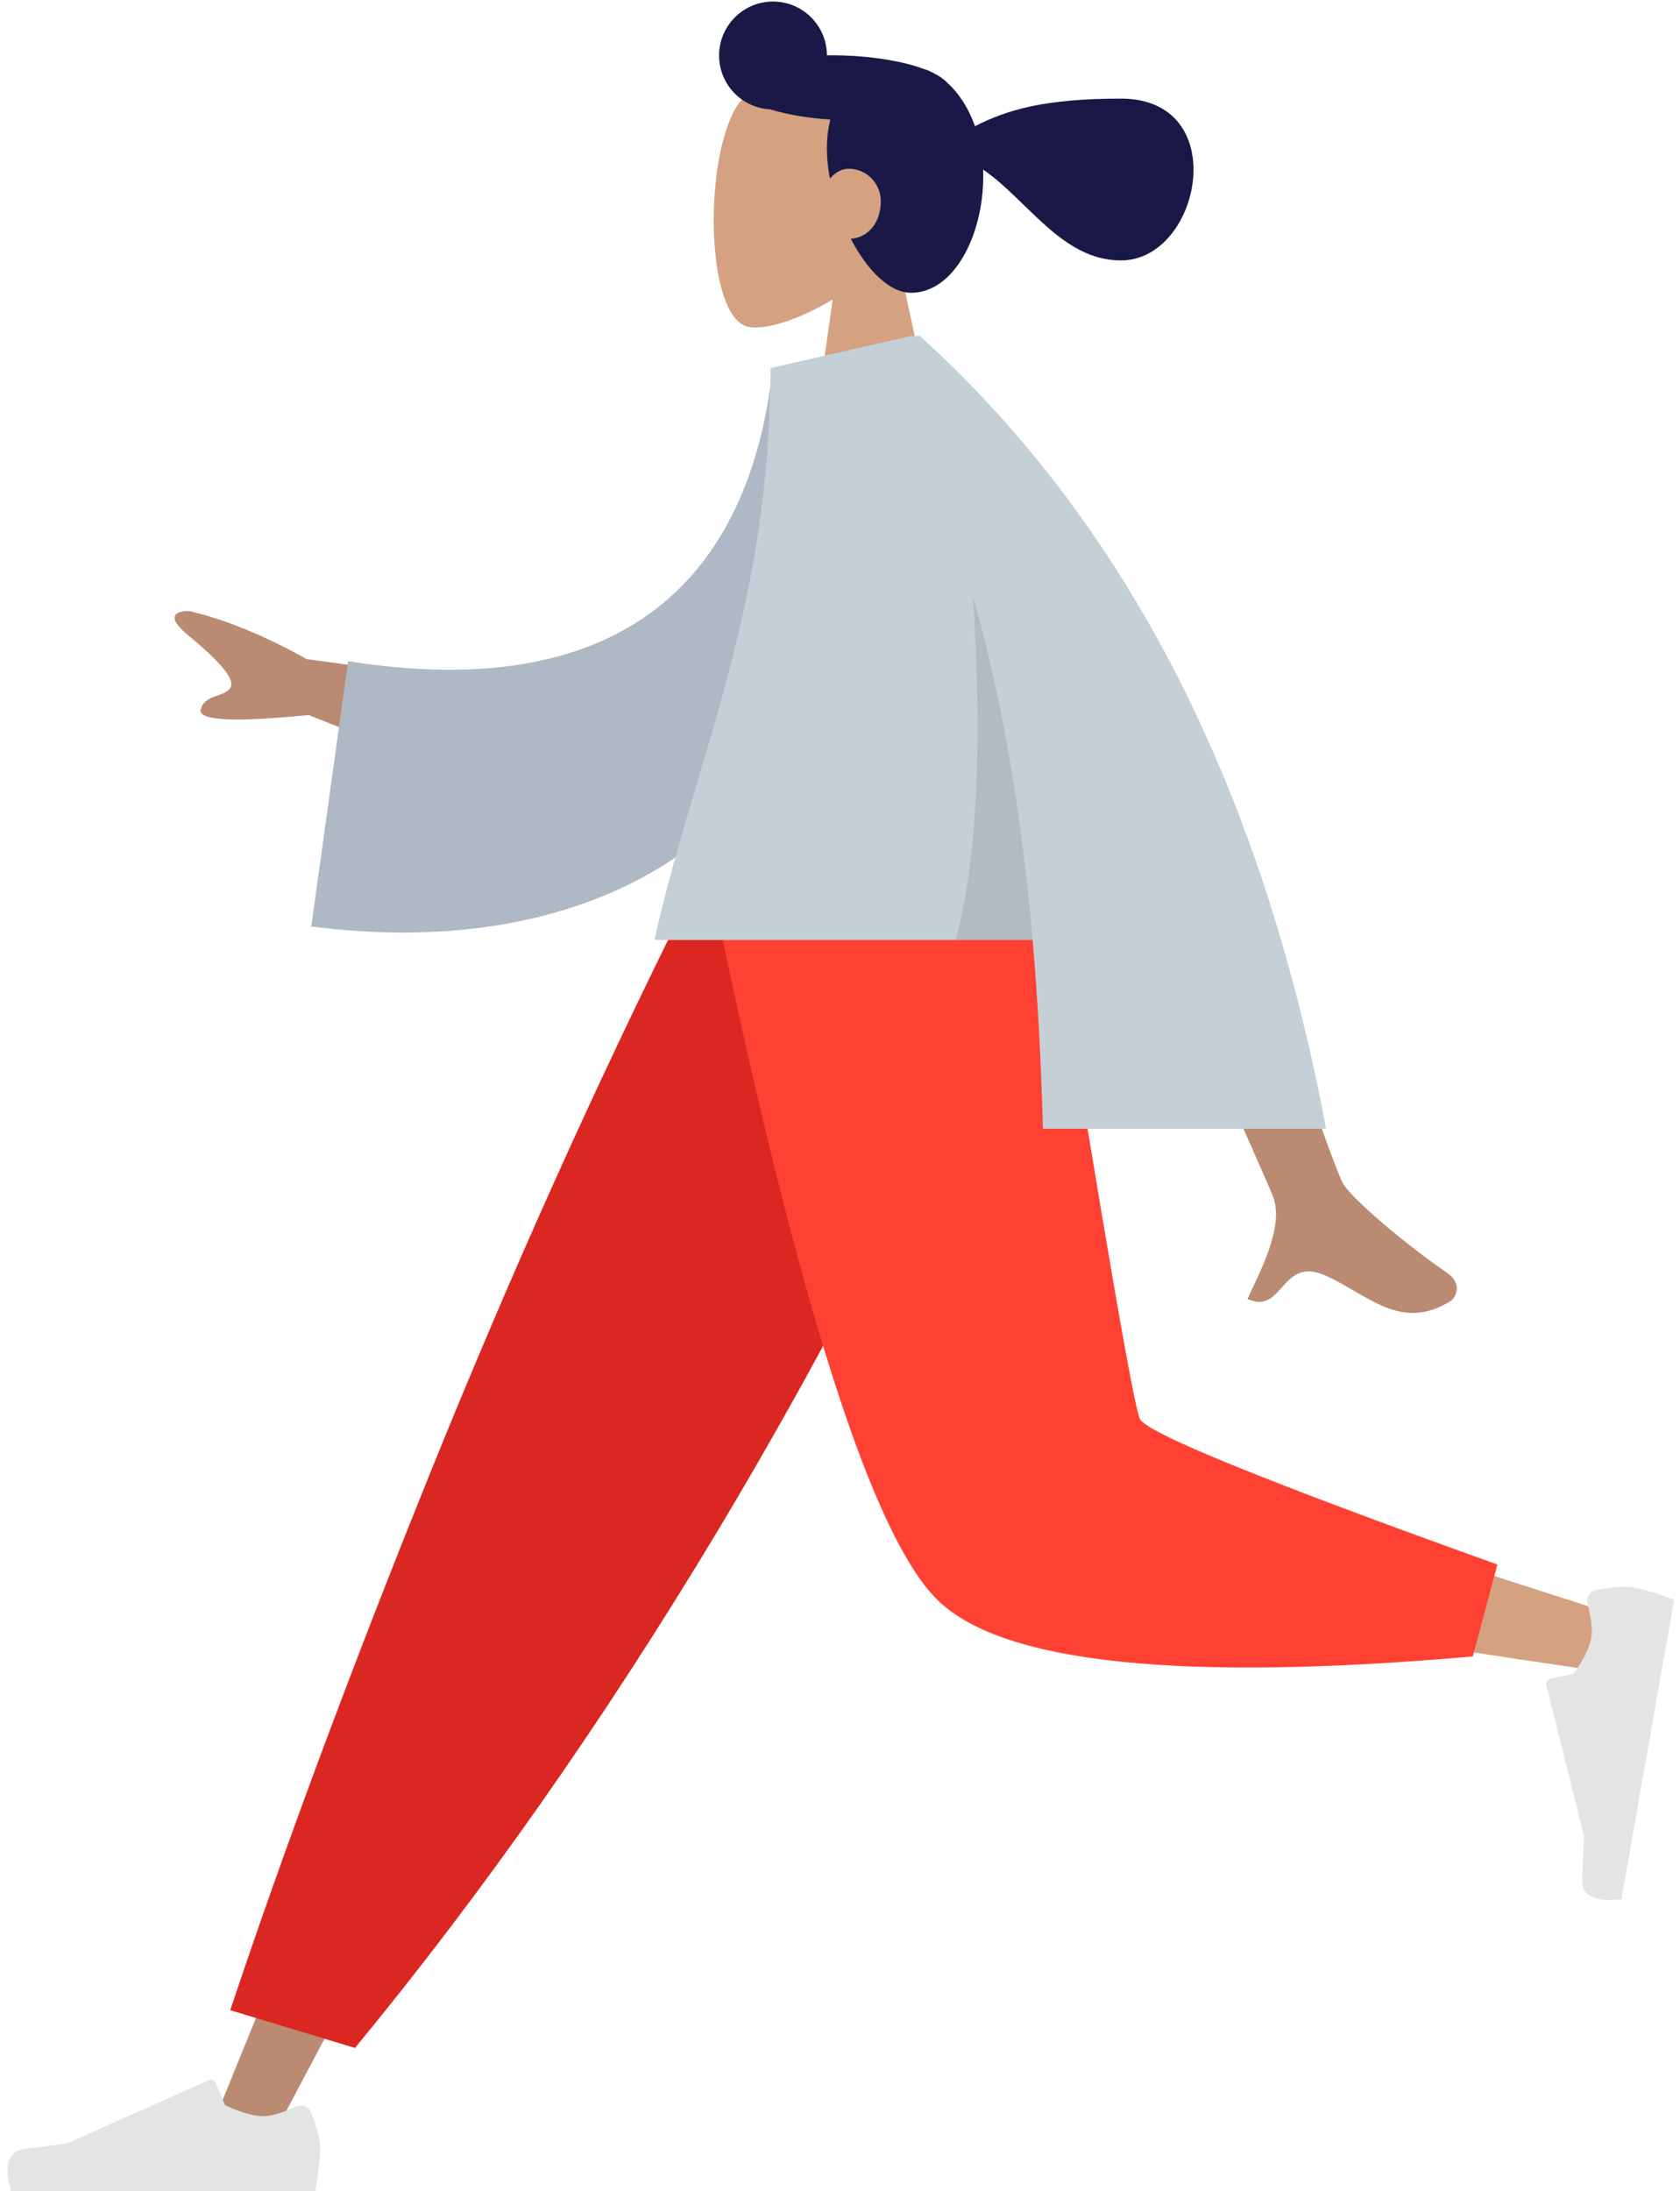
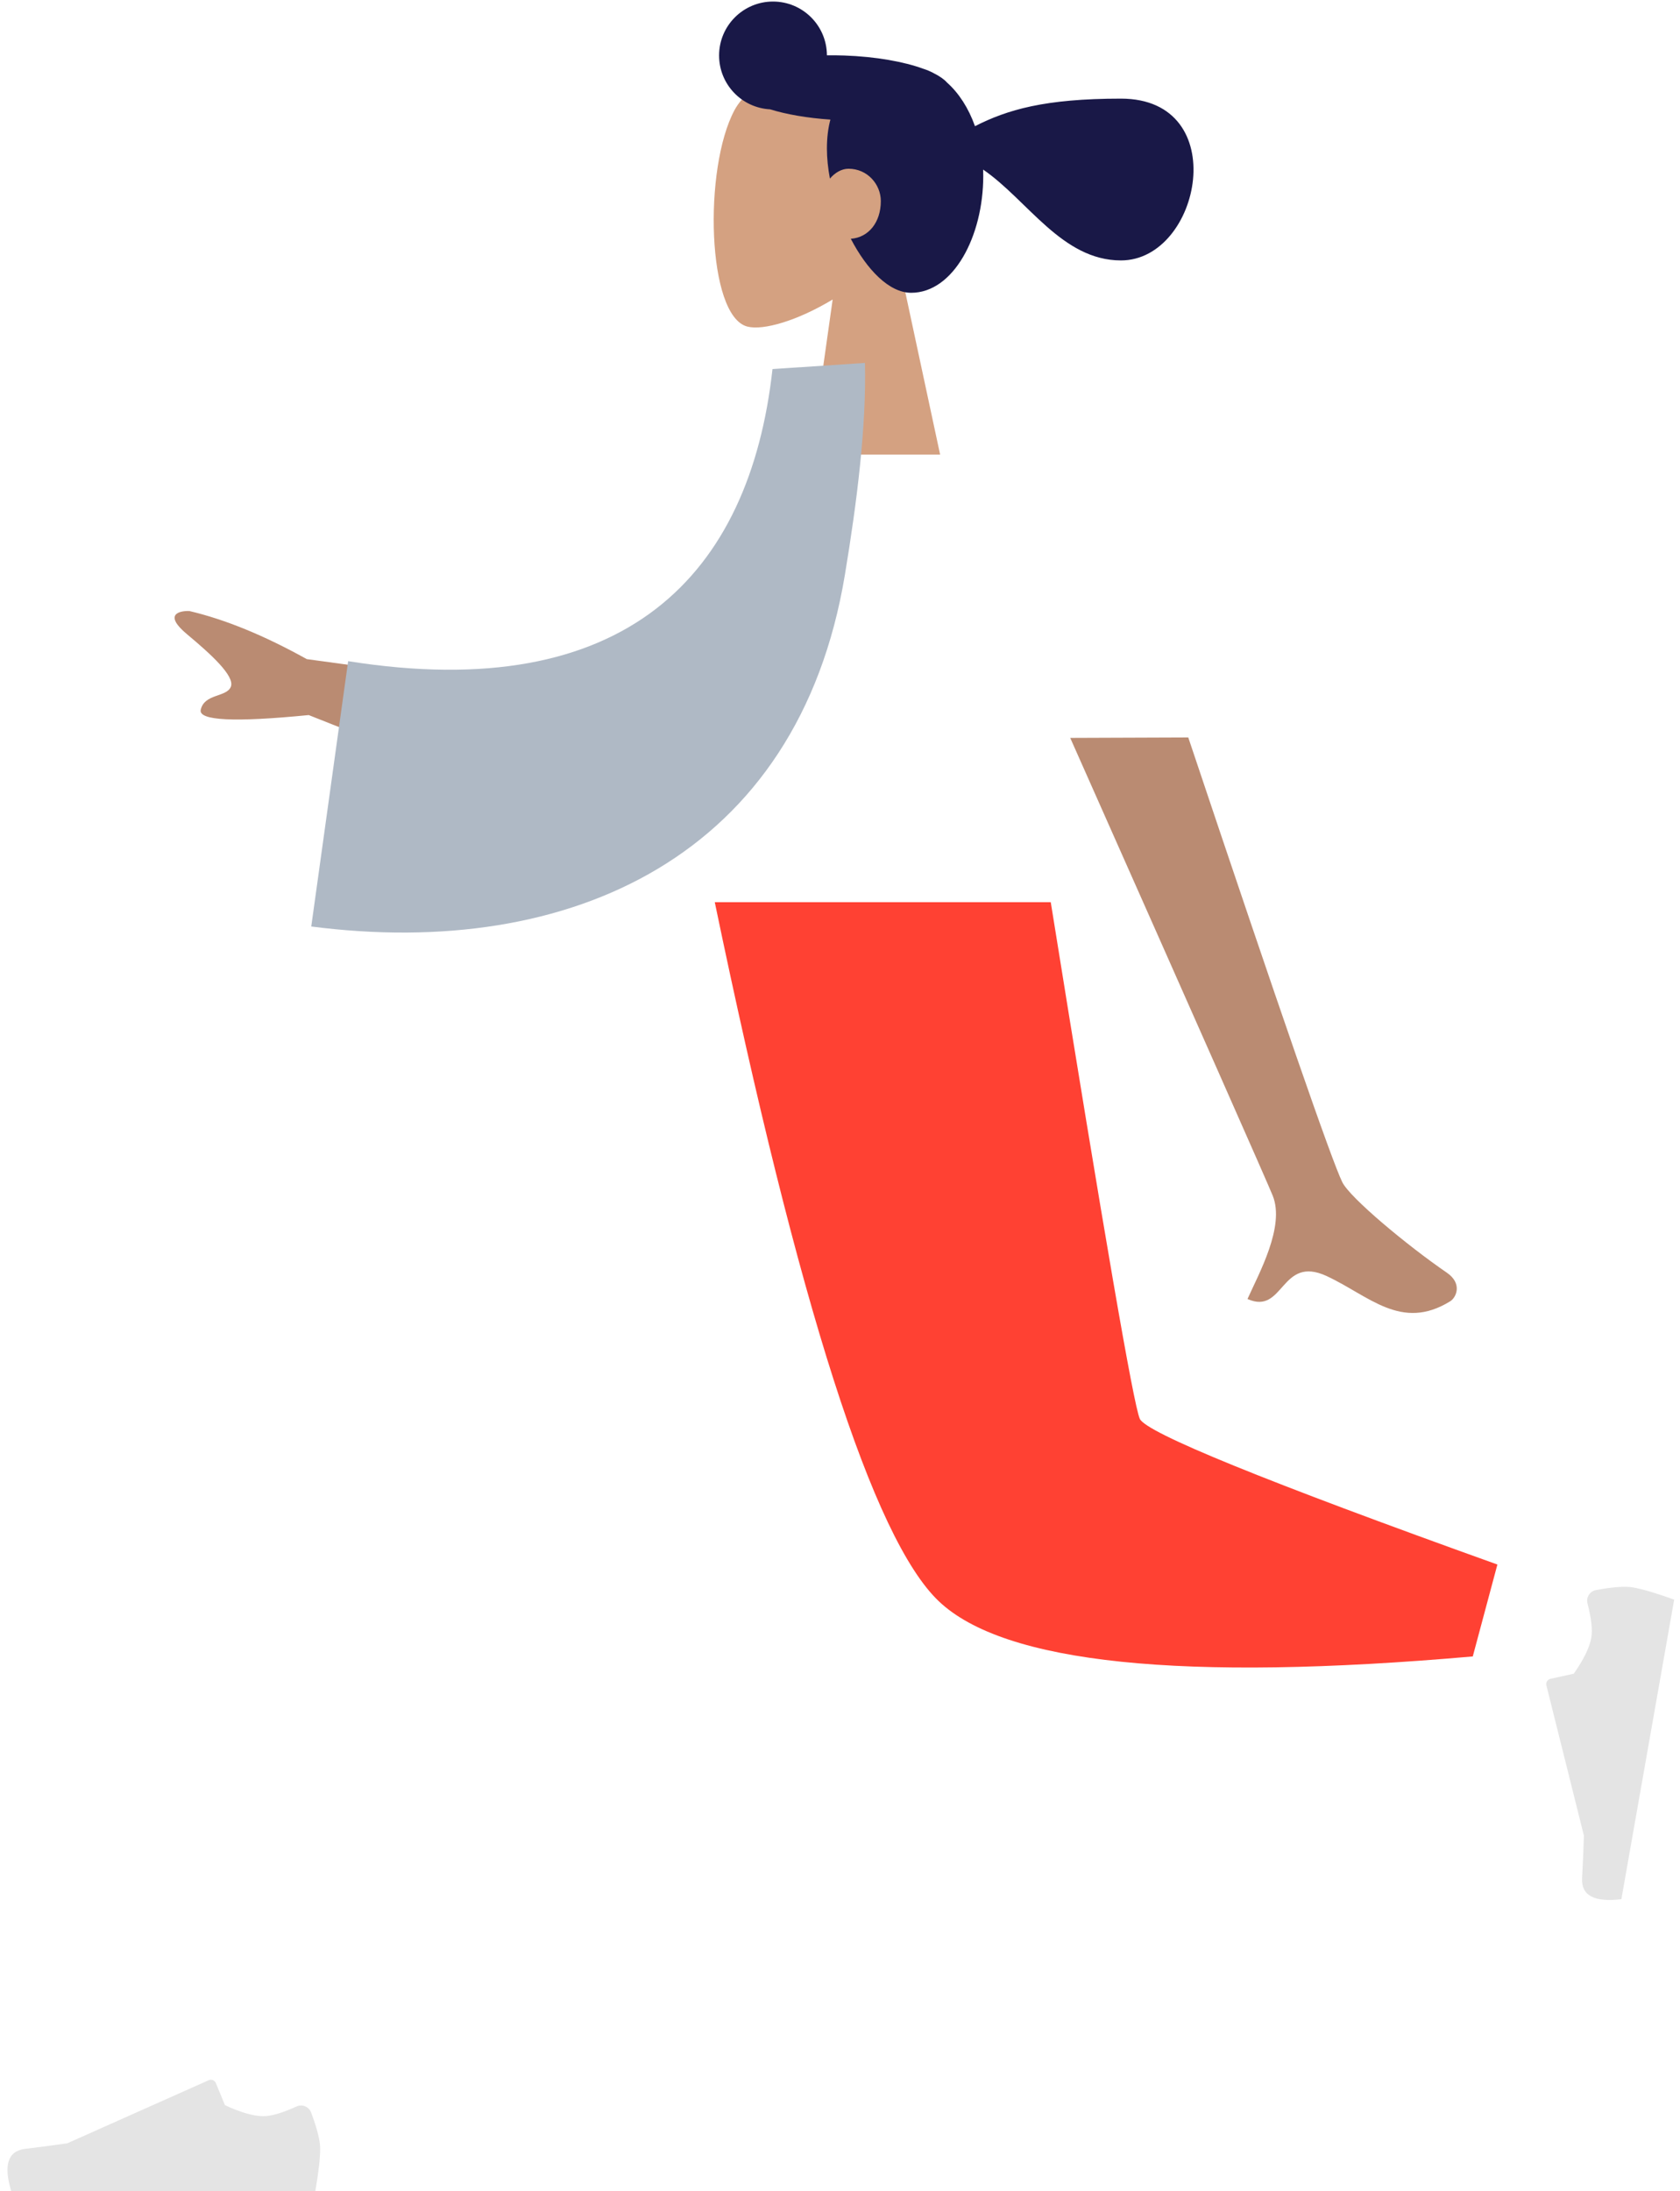
<svg xmlns="http://www.w3.org/2000/svg" width="214" height="279" viewBox="0 0 214 279" fill="none">
  <path fill-rule="evenodd" clip-rule="evenodd" d="M93.561 14.024C89.582 21.442 90.054 40.256 95.197 41.581C97.248 42.11 101.617 40.815 106.064 38.135L103.273 57.882H119.754L114.081 31.436C117.245 27.722 119.386 23.17 119.028 18.07C117.997 3.374 97.54 6.607 93.561 14.024Z" fill="#D4A181" />
  <path fill-rule="evenodd" clip-rule="evenodd" d="M98.466 0.197C94.674 0.197 91.599 3.272 91.599 7.064C91.599 10.732 94.475 13.728 98.094 13.921C100.165 14.56 102.825 15.03 105.776 15.227C105.489 16.304 105.333 17.528 105.333 18.911C105.333 20.132 105.468 21.427 105.716 22.742C106.356 21.982 107.212 21.485 108.08 21.485C110.509 21.485 112.2 23.484 112.2 25.605C112.2 28.298 110.646 30.247 108.376 30.402C110.42 34.325 113.247 37.279 116.07 37.279C121.434 37.279 125.248 30.108 125.248 22.398C125.248 22.127 125.242 21.858 125.232 21.591C130.906 25.484 135.278 33.159 142.786 33.159C153 33.159 157.056 12.558 142.786 12.558C133.081 12.558 128.307 13.973 124.193 16.066C123.382 13.778 122.145 11.854 120.632 10.511C120.267 10.101 119.708 9.708 118.986 9.345L118.835 9.264C118.445 9.061 118.043 8.894 117.632 8.764C115.151 7.851 111.554 7.207 107.537 7.067C106.787 7.041 106.051 7.033 105.333 7.043C105.321 3.26 102.251 0.197 98.466 0.197Z" fill="#191847" />
-   <path fill-rule="evenodd" clip-rule="evenodd" d="M123.874 114.877L72.848 200.184L34.592 272.305H26.352L90.45 114.877L123.874 114.877Z" fill="#BA8B72" />
  <path fill-rule="evenodd" clip-rule="evenodd" d="M39.63 268.975C40.399 271.026 40.783 272.56 40.783 273.578C40.783 274.817 40.577 276.624 40.164 279C38.727 279 25.817 279 1.432 279C0.426 275.672 1.007 273.876 3.175 273.61C5.344 273.345 7.145 273.106 8.58 272.892L26.582 264.866C26.928 264.712 27.334 264.868 27.488 265.214C27.491 265.22 27.494 265.226 27.496 265.232L28.653 268.039C30.661 268.975 32.292 269.444 33.547 269.444C34.567 269.444 35.975 269.032 37.772 268.208L37.772 268.208C38.462 267.892 39.277 268.195 39.593 268.884C39.606 268.914 39.619 268.944 39.63 268.975Z" fill="#E4E4E4" />
-   <path fill-rule="evenodd" clip-rule="evenodd" d="M45.217 260.756L29.326 255.949C36.288 235.136 44.821 212.233 54.925 187.238C65.029 162.244 75.88 138.123 87.479 114.877H132.359C119.464 144.282 105.794 171.001 91.348 195.033C76.902 219.065 61.525 240.973 45.217 260.756Z" fill="#DB2721" />
-   <path fill-rule="evenodd" clip-rule="evenodd" d="M127.228 114.877C132.044 144.855 141.333 183.155 142.209 184.336C142.794 185.124 163.832 192.174 205.325 205.486L203.545 212.752C154.065 205.613 127.993 200.074 125.33 196.135C121.334 190.228 101.386 143.556 93.659 114.877H127.228Z" fill="#D4A181" />
  <path fill-rule="evenodd" clip-rule="evenodd" d="M190.739 199.205L187.604 210.907C150.596 214.153 127.92 211.808 119.577 203.871C111.234 195.935 101.725 166.27 91.05 114.877H133.847C140.61 156.961 144.391 178.886 145.19 180.653C145.989 182.42 161.172 188.604 190.739 199.205Z" fill="#FF4133" />
  <path fill-rule="evenodd" clip-rule="evenodd" d="M203.293 202.458C205.446 202.058 207.024 201.946 208.026 202.123C209.246 202.338 210.99 202.855 213.258 203.674C213.008 205.088 210.766 217.803 206.532 241.817C203.08 242.23 201.412 241.346 201.527 239.164C201.643 236.983 201.72 235.167 201.758 233.717L196.981 214.595C196.889 214.227 197.113 213.855 197.48 213.763C197.487 213.761 197.493 213.76 197.499 213.758L200.465 213.106C201.736 211.292 202.48 209.767 202.698 208.531C202.875 207.526 202.714 206.068 202.215 204.155L202.215 204.155C202.023 203.421 202.463 202.671 203.197 202.48C203.229 202.471 203.261 202.464 203.293 202.458Z" fill="#E4E4E4" />
  <path fill-rule="evenodd" clip-rule="evenodd" d="M151.363 93.898L136.326 93.954C152.815 131.06 161.412 150.488 162.119 152.238C163.708 156.176 160.345 162.173 158.907 165.396C163.59 167.492 163.091 159.731 168.999 162.479C174.392 164.988 178.494 169.534 184.724 165.69C185.49 165.217 186.33 163.437 184.301 162.047C179.249 158.582 171.968 152.519 170.984 150.523C169.642 147.801 163.102 128.926 151.363 93.898ZM23.826 80.758C26.864 83.291 29.946 86.093 29.405 87.444C28.864 88.796 26.038 88.293 25.57 90.372C25.258 91.758 29.844 91.983 39.326 91.047L61.326 99.77L66.191 87.622L39.078 83.924C33.654 80.907 28.665 78.865 24.109 77.797C22.827 77.76 20.788 78.225 23.826 80.758Z" fill="#BA8B72" />
  <path fill-rule="evenodd" clip-rule="evenodd" d="M110.175 46.207L98.401 46.991C95.502 73.224 79.708 89.794 44.346 84.184L39.648 117.967C72.699 122.238 101.685 109.006 107.625 73.18C109.163 63.905 110.377 54.254 110.175 46.207Z" fill="#AFB9C5" />
-   <path fill-rule="evenodd" clip-rule="evenodd" d="M115.993 42.773L115.984 42.784L98.145 46.87C98.145 77.245 88.566 96.734 83.51 119.009L83.359 119.685L131.536 119.685C132.214 127.479 132.631 135.491 132.848 143.719H168.921C160.747 100.226 143.494 66.577 117.161 42.773H115.993Z" fill="#C5CFD6" />
-   <path fill-rule="evenodd" clip-rule="evenodd" d="M123.934 75.914C125.176 95.033 124.446 109.623 121.744 119.685L131.535 119.684C130.221 104.582 127.923 90.295 124.188 76.821L123.934 75.914Z" fill="black" fill-opacity="0.1" />
</svg>